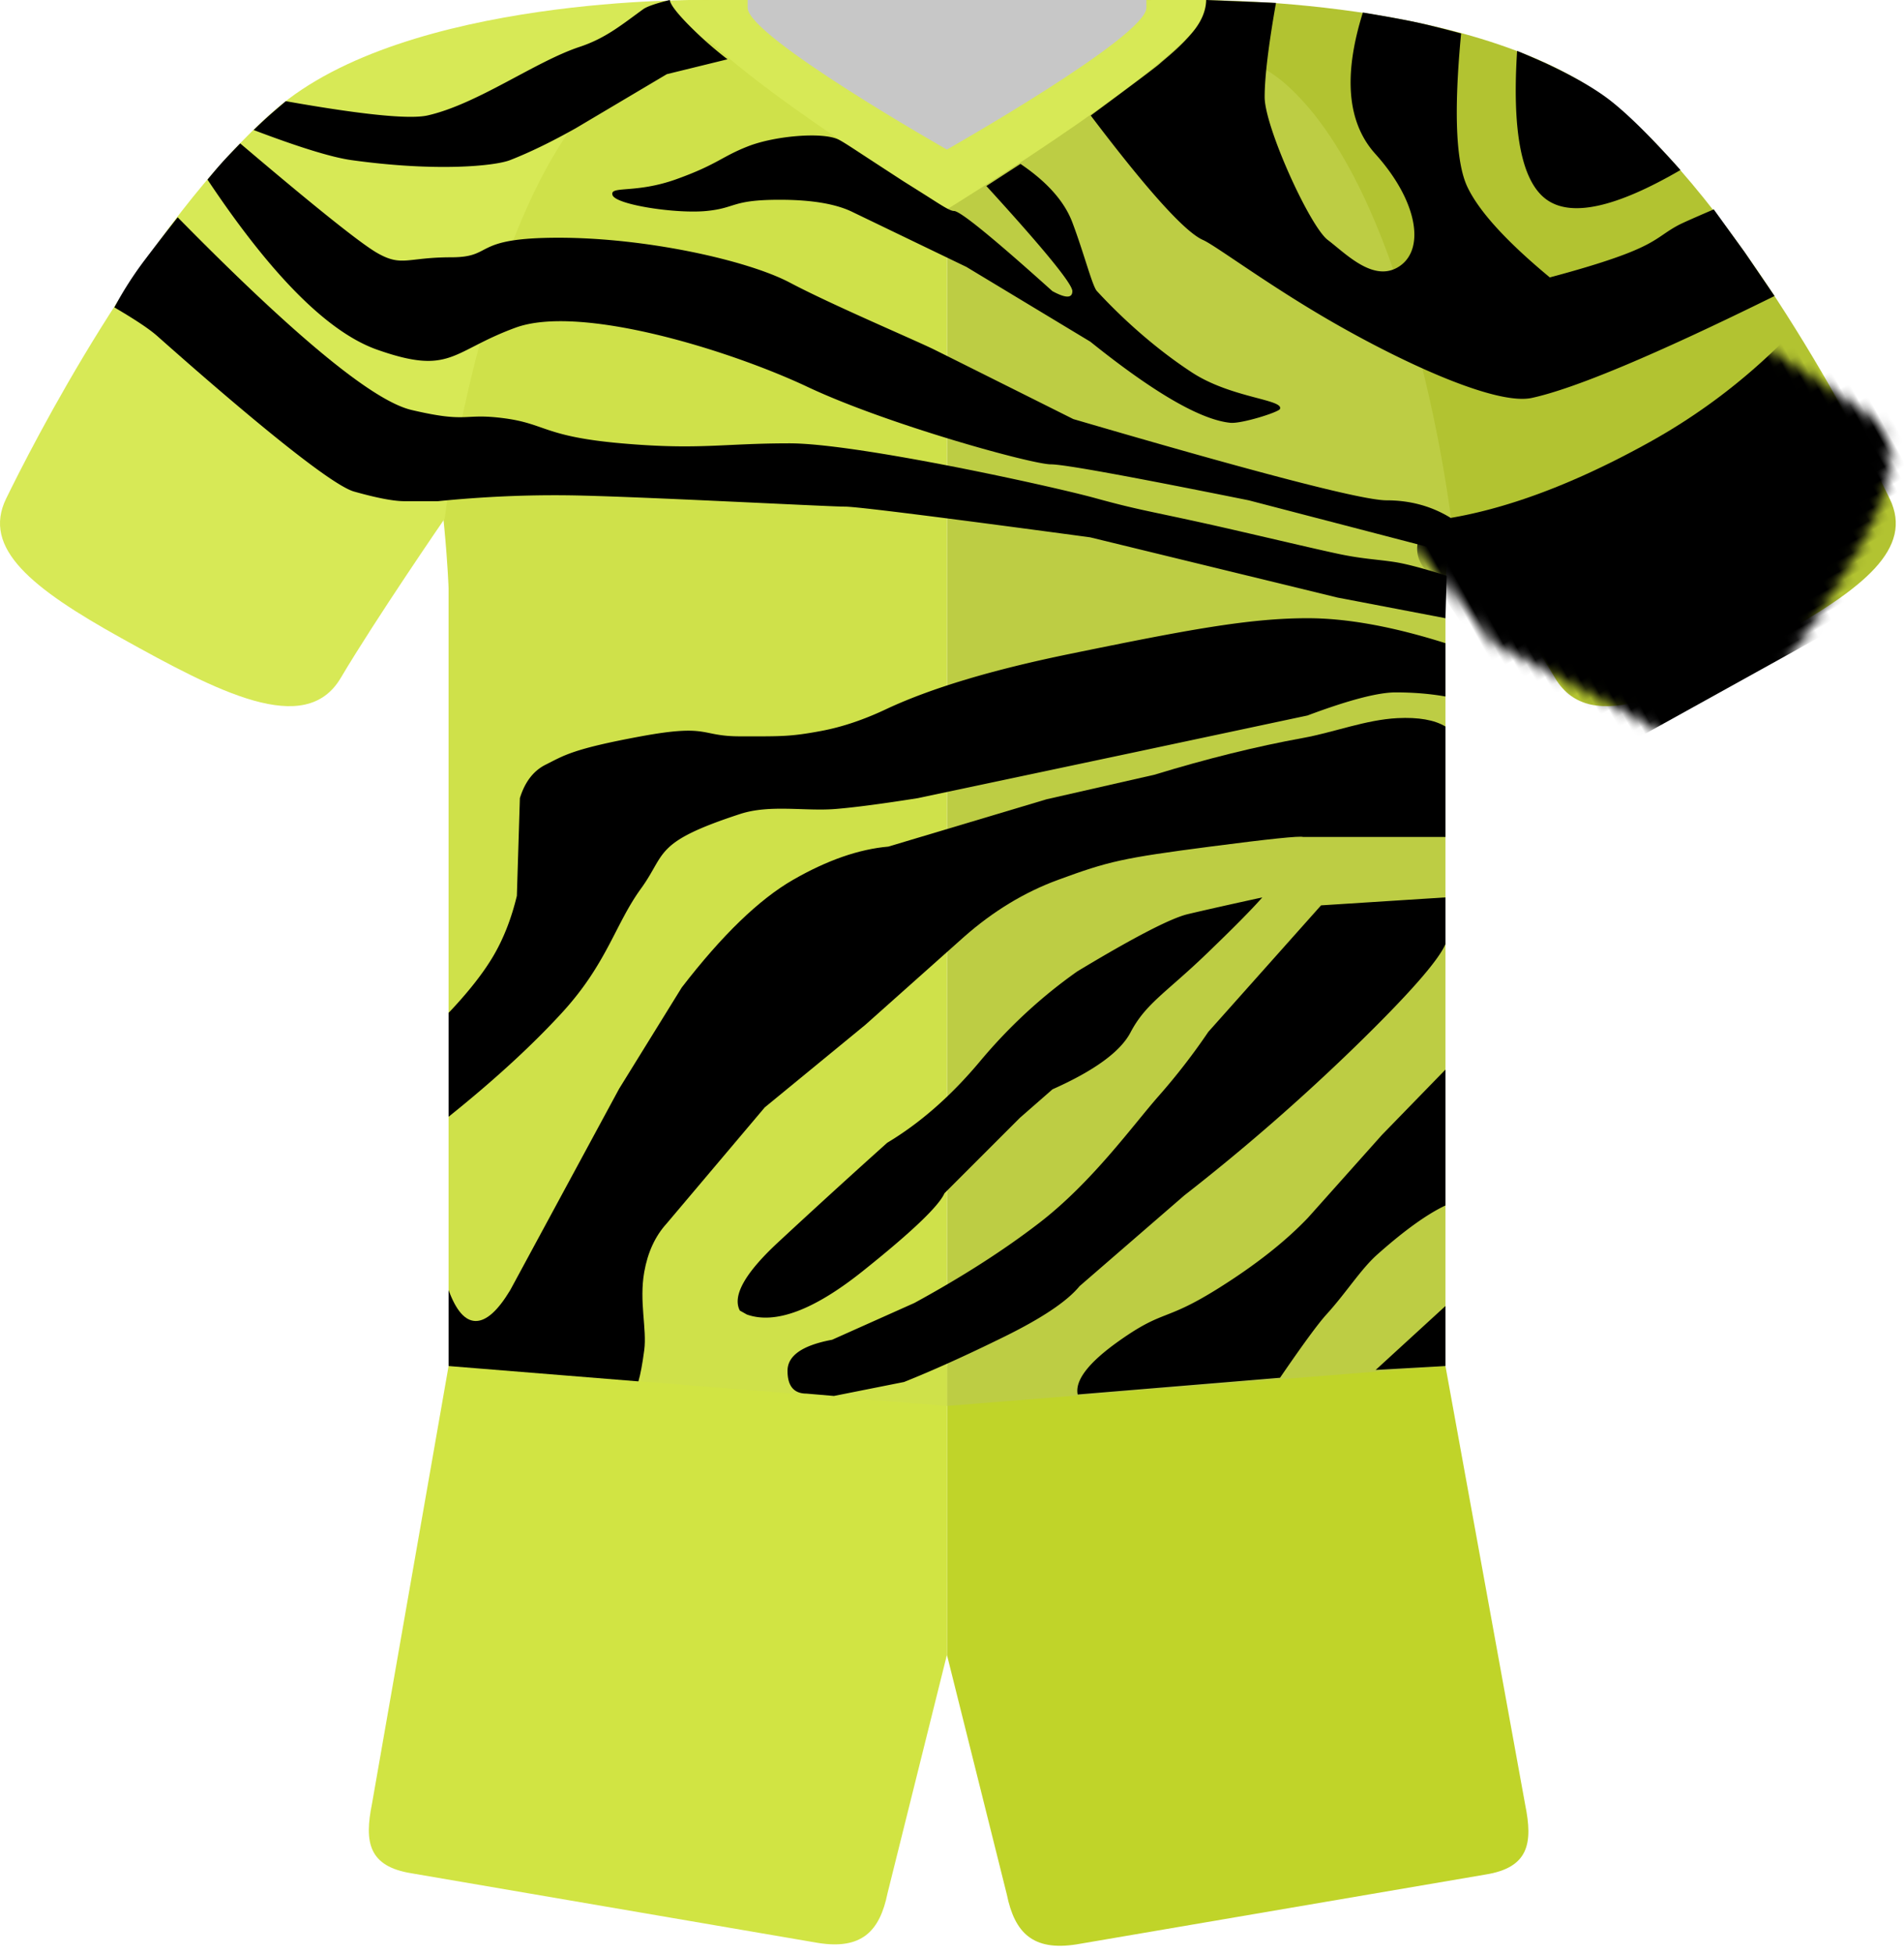
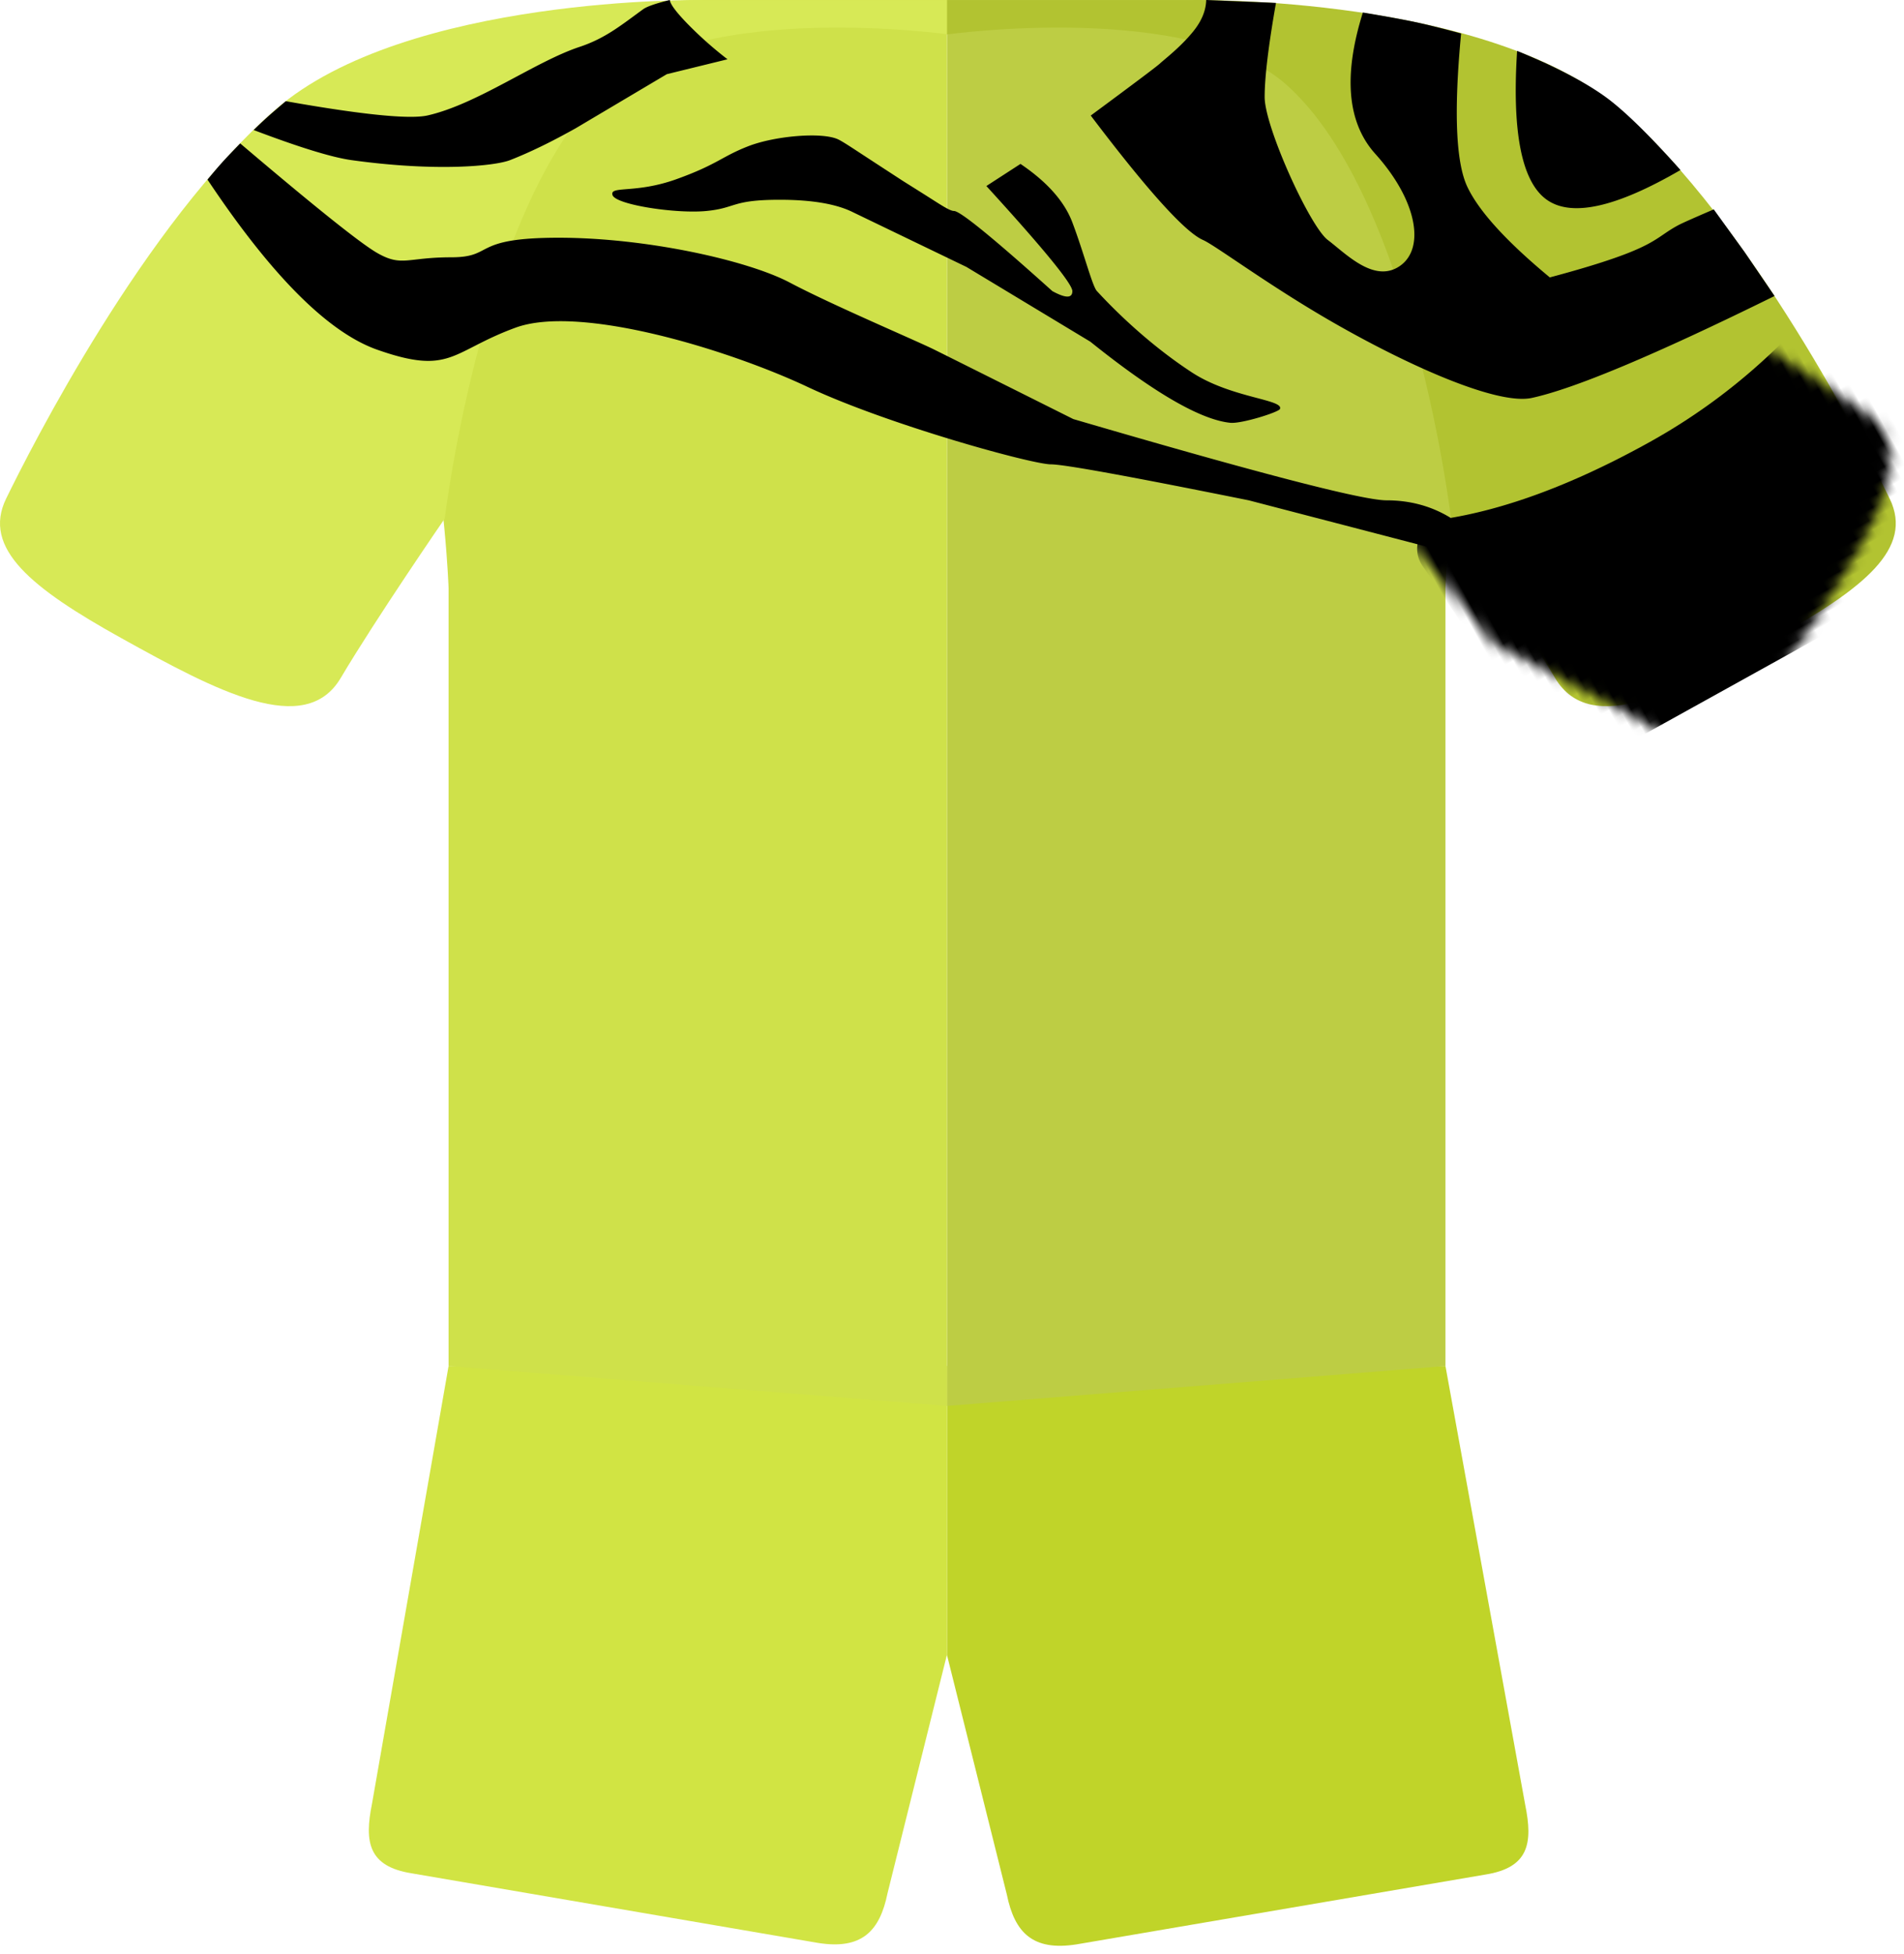
<svg xmlns="http://www.w3.org/2000/svg" xmlns:xlink="http://www.w3.org/1999/xlink" width="191" height="196" viewBox="0 0 191 196">
  <defs>
    <path id="a" d="M0 .003h24.665s29.725-.469 42.894 11c13.17 11.467 24.56 34.002 27 39C97 55 92 59 83 64c-9.64 5.356-18.44 10.003-22 4-3.56-6.003-10.44-15.997-10.44-15.997s-3.833-32.03-16.411-43.414C24.665.003 0 3.454 0 3.454V.003z" />
    <path id="c" d="M0 .003h24.665s29.725-.469 42.894 11c13.17 11.467 24.56 34.002 27 39C97 55 92 59 83 64c-9.64 5.356-18.44 10.003-22 4-3.56-6.003-10.44-15.997-10.44-15.997s-3.833-32.03-16.411-43.414C24.665.003 0 3.454 0 3.454V.003z" />
  </defs>
  <g fill="none" fill-rule="evenodd">
    <path fill="#C0D429" d="M95 137h50l8 44c.784 3.856.37 6.308-4 7l-41 7c-4.37.692-6.216-1.145-7-5l-5.999-24L95 137z" />
    <path fill="#D1E443" d="M95 137H45l-7.682 43.892c-.78 3.846-.367 6.292 3.979 6.982l40.774 6.983c4.346.69 6.182-1.142 6.962-4.988l5.966-23.94L95 137z" />
    <path fill="#BDCD44" d="M95 0h25c4.32.136 26.398 1.285 41 10.05C146.23 21.774 145 59 145 59v78l-50 4V0z" />
    <path fill="#CFE14A" d="M95 0H70c-4.32.136-26.398 1.285-41 10.05C43.77 21.774 45 59 45 59v78l50 4V0z" />
    <g>
      <mask id="b" fill="#fff">
        <use xlink:href="#a" />
      </mask>
      <use fill="#D7E956" transform="matrix(-1 0 0 1 95.176 0)" xlink:href="#a" />
      <path fill="#000" d="M-1.614 56.503c4.709.897 11.358 1.346 19.948 1.346 8.316 0 14.62-.42 18.914-1.262a3 3 0 0 1 3.577 2.945v5.092a3 3 0 0 1-3 3h-40a3 3 0 0 1-3-3V59.45a3 3 0 0 1 3.561-2.947z" mask="url(#b)" transform="scale(-1 1) rotate(-29 0 130.96)" />
    </g>
    <g transform="translate(95)">
      <mask id="d" fill="#fff">
        <use xlink:href="#c" />
      </mask>
      <use fill="#B2C331" xlink:href="#c" />
      <path fill="#000" d="M52.205 38.647c5.898 2.201 13.185 3.302 21.863 3.302 5.649 0 11.206-.779 16.67-2.336a8.577 8.577 0 0 1 10.612 10.556l-4.179 14.957a3 3 0 0 1-2.889 2.193h-40.99a3 3 0 0 1-2.987-2.72l-2.136-22.863a3 3 0 0 1 4.036-3.09z" mask="url(#d)" transform="rotate(-29 76.916 50.17)" />
    </g>
-     <path fill="#D7E956" d="M121 0L69 .024v.902C69 5 94.988 21 94.988 21S121 4.999 121 .926V0z" />
-     <path fill="#C7C7C7" d="M115 0H75v.781C75 3.662 94.987 15 94.987 15S115 3.662 115 .781V0z" />
-     <path fill="#000" d="M145 130.981V137l-7 .392zM108.108 139.854c-.289-1.418 1.092-3.208 4.143-5.37 4.576-3.242 4.515-1.85 10.048-5.328 3.689-2.319 6.662-4.665 8.919-7.037l7.414-8.303 6.368-6.545v13.626c-1.852.872-4.13 2.511-6.837 4.917-1.654 1.471-3.138 3.857-5.097 6.007-.83.911-2.384 3.03-4.66 6.355l-20.298 1.678zM132.522 90.798L145 90v4.682c-.716 1.678-3.74 5.11-9.072 10.296a209.41 209.41 0 0 1-17.114 14.902l-10.523 9.113c-1.235 1.51-3.758 3.201-7.566 5.075-3.81 1.873-7.154 3.383-10.036 4.531L83.655 140l-2.755-.236c-1.267-.002-1.9-.763-1.9-2.284 0-1.522 1.492-2.56 4.476-3.117l8.246-3.687c4.78-2.605 8.953-5.278 12.517-8.02 5.347-4.112 9.456-9.872 12.02-12.768a64.134 64.134 0 0 0 4.953-6.401l11.31-12.689zM74.216 131.436c-.766-1.472.508-3.748 3.821-6.827a868.625 868.625 0 0 1 10.965-10.002c3.307-1.98 6.41-4.704 9.31-8.17 2.899-3.467 6.149-6.47 9.75-9.012 5.683-3.424 9.384-5.34 11.103-5.748 1.719-.408 4.208-.967 7.465-1.677-1.07 1.216-2.952 3.117-5.645 5.705-4.04 3.88-6.061 4.944-7.578 7.838-1.012 1.93-3.62 3.83-7.826 5.704l-3.269 2.858-7.565 7.563c-.576 1.304-3.313 3.91-8.208 7.818-4.896 3.907-8.768 5.356-11.616 4.347l-.707-.397z" />
-     <path fill="#000" d="M145 72.86v11.08h-14.277c-.323-.123-3.428.199-9.314.965-8.83 1.15-10.197 1.475-15.254 3.329-3.372 1.235-6.522 3.143-9.45 5.724l-9.9 8.822-10.088 8.278-9.845 11.652c-1.146 1.26-1.895 2.881-2.245 4.862-.525 2.97.28 5.713 0 7.83-.186 1.41-.382 2.456-.586 3.135L45 137v-7.617c.755 2.067 1.664 3.1 2.728 3.1 1.063 0 2.216-1.033 3.458-3.1l10.92-20.19 6.284-10.159c4.038-5.24 7.762-8.84 11.171-10.8 3.41-1.96 6.595-3.07 9.555-3.329l15.869-4.745 10.82-2.463c5.287-1.615 10.26-2.845 14.918-3.69 3.068-.556 6.314-1.83 9.468-1.986 2.103-.104 3.706.176 4.809.84z" />
-     <path fill="#000" d="M45 112c4.551-3.65 8.338-7.122 11.361-10.416 4.535-4.94 5.345-8.899 7.933-12.459 2.587-3.56 1.206-4.631 9.946-7.488 3.005-.982 6.517-.253 9.584-.505 1.921-.157 4.672-.52 8.253-1.087l22.046-4.665 17.042-3.625c4.119-1.543 7.066-2.315 8.84-2.315 1.776 0 3.44.136 4.995.41v-5.346c-5.276-1.67-9.888-2.504-13.835-2.504-5.921 0-12.215 1.198-23.86 3.583-7.764 1.59-13.874 3.423-18.33 5.5-2.28 1.085-4.476 1.826-6.589 2.222-3.169.595-4.078.542-8.146.542-4.067 0-3.024-1.276-9.946 0-6.923 1.276-7.732 1.933-9.558 2.843-1.217.606-2.078 1.724-2.584 3.355l-.303 9.797c-.54 2.248-1.314 4.238-2.323 5.97-1.01 1.73-2.519 3.655-4.526 5.772V112zM17.825 21.795c11.77 11.973 19.589 18.413 23.457 19.321 5.8 1.363 5.075.28 9.278.83 4.203.549 3.982 1.83 11.777 2.516 7.794.684 10.136 0 16.869 0 6.733 0 26.285 4.289 30.64 5.487 4.357 1.199 5.345 1.28 11.341 2.609 3.725.826 11.103 2.59 13.345 3.046 2.243.457 3.645.499 5.358.76 1.142.175 2.887.635 5.234 1.381L145 62l-10.845-2.074-24.797-6.038C94.114 51.836 85.92 50.81 84.776 50.81c-1.718 0-21.222-1.047-27.677-1.133-4.304-.057-8.69.138-13.16.587H40.5c-1.08-.013-2.738-.334-4.976-.964-3.356-.945-18.657-14.642-19.812-15.654-.77-.674-2.183-1.613-4.24-2.818a36.16 36.16 0 0 1 3.104-4.83 260.736 260.736 0 0 1 3.249-4.204z" />
    <path fill="#000" d="M24.096 14.384c7.528 6.394 12.115 10.06 13.76 10.996 2.467 1.405 2.986.424 7.4.424s1.932-1.962 10.778-1.962 19.02 2.286 23.21 4.507c4.191 2.22 12.641 5.801 14.508 6.729 1.244.618 5.882 2.934 13.914 6.95 18.563 5.433 29.037 8.15 31.42 8.15 2.385 0 4.53.587 6.437 1.76l-.303 3.435-19.944-5.194c-11.936-2.406-18.549-3.609-19.84-3.609-1.935 0-16.473-4.02-24.4-7.756-7.927-3.736-22.863-8.317-29.322-5.951-6.458 2.366-6.458 4.816-13.858 2.215-4.934-1.735-10.614-7.423-17.042-17.066.62-.75 1.126-1.34 1.516-1.772.391-.432.98-1.05 1.766-1.856zM67.862 17.968c4.125-1.484 4.51-2.257 7.2-3.303 2.688-1.046 7.512-1.462 9.08-.656.427.22 1.079.643 2.105 1.316.721.473 2.173 1.42 4.356 2.84 1.26.79 2.131 1.338 2.613 1.645 1.28.816 2.093 1.35 2.487 1.35.616 0 3.904 2.679 9.864 8.036 1.337.729 2.006.729 2.006 0 0-.728-2.875-4.242-8.624-10.54l3.421-2.217c2.675 1.808 4.41 3.763 5.203 5.865 1.19 3.152 2.004 6.405 2.467 6.892.464.487 4.247 4.704 9.52 8.15 3.959 2.588 9.268 2.703 8.836 3.675-.143.323-3.87 1.498-4.987 1.381-2.987-.312-7.665-3.023-14.031-8.133L96.947 26.77l-11.333-5.462c-1.68-.849-4.145-1.273-7.395-1.273-4.874 0-4.317.83-7.365 1.125-3.049.295-9.102-.627-9.409-1.596-.306-.968 2.292-.111 6.417-1.596zM28.67 10.148c7.69 1.362 12.435 1.837 14.235 1.427 5.01-1.142 10.774-5.394 15.23-6.871 2.604-.864 4.193-2.189 6.378-3.774.382-.277 1.275-.587 2.68-.93.042.417.644 1.223 1.807 2.419a38.35 38.35 0 0 0 3.98 3.527l-6.088 1.493-9.13 5.418c-2.438 1.37-4.638 2.437-6.6 3.203-1.463.572-7.266 1.197-15.89 0-1.964-.272-5.239-1.279-9.825-3.02a46.4 46.4 0 0 1 1.395-1.315c.395-.355 1.005-.88 1.829-1.577zM121 0l7 .291c-.757 4.298-1.136 7.446-1.136 9.443 0 2.995 4.535 12.979 6.334 14.334 1.799 1.355 4.64 4.37 7.21 2.621 2.572-1.748 1.79-6.556-2.44-11.252-2.82-3.13-3.237-7.859-1.25-14.184 2.355.395 4.12.718 5.295.97 1.175.251 2.695.63 4.558 1.138-.744 7.828-.53 12.964.64 15.408 1.17 2.443 3.923 5.461 8.258 9.053 3.568-.952 6.268-1.8 8.099-2.544 2.746-1.116 3.113-1.794 4.791-2.694.357-.191 1.542-.72 3.557-1.584l3.094 4.278 3.005 4.408c-11.92 5.875-20.034 9.282-24.342 10.221-3.456.754-12.312-3.203-19.815-7.496-6.524-3.733-11.92-7.791-13.179-8.343-1.804-.791-5.558-4.95-11.261-12.479 4.303-3.18 6.614-4.917 6.934-5.212.479-.443 2.08-1.66 3.343-3.22.843-1.039 1.278-2.091 1.305-3.157z" />
    <path fill="#000" d="M152.19 5.103c-.525 8.123.452 13.089 2.932 14.897 2.48 1.808 6.964.825 13.454-2.949-3.19-3.577-5.715-6.035-7.576-7.374-1.373-.988-3.334-2.115-5.878-3.304a85.206 85.206 0 0 0-2.933-1.27z" />
  </g>
</svg>